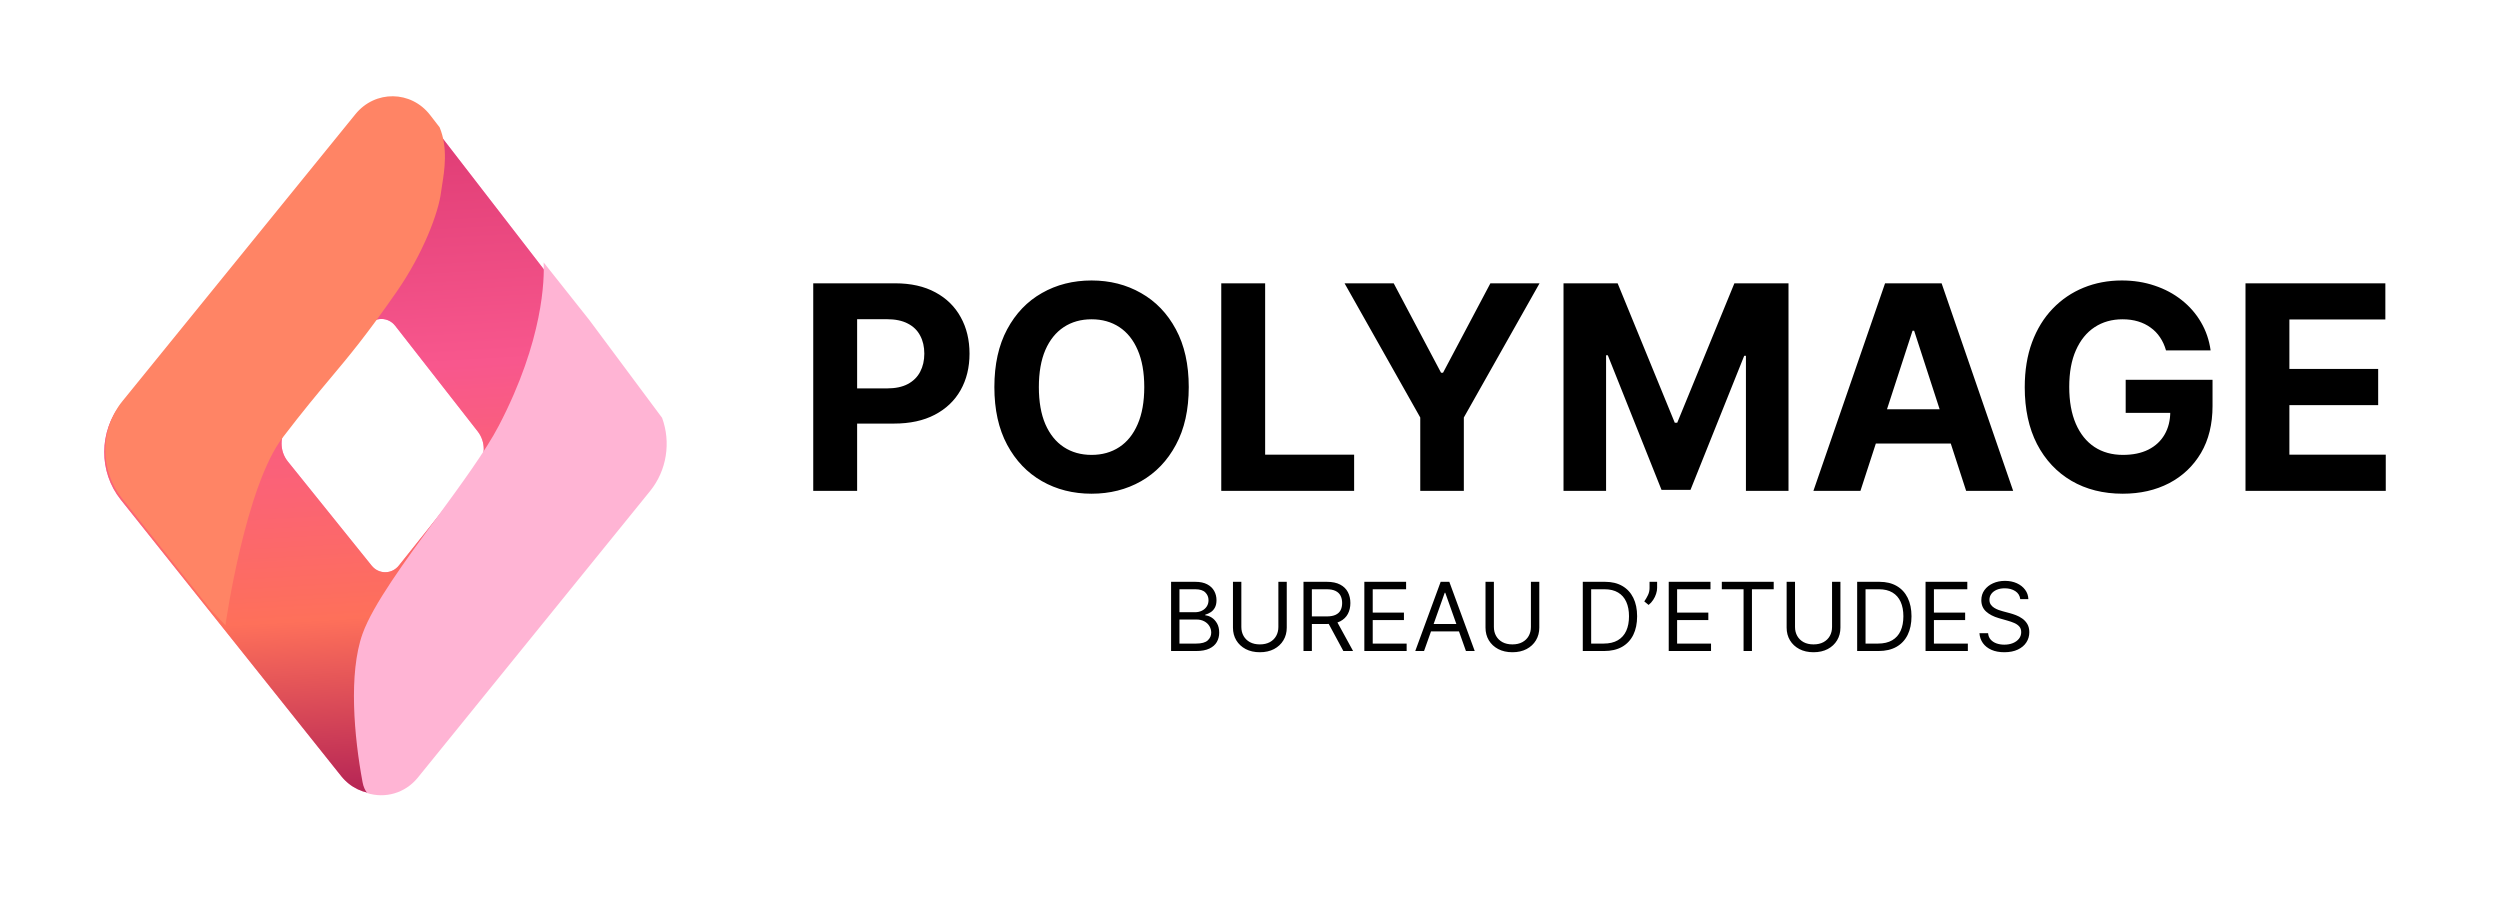
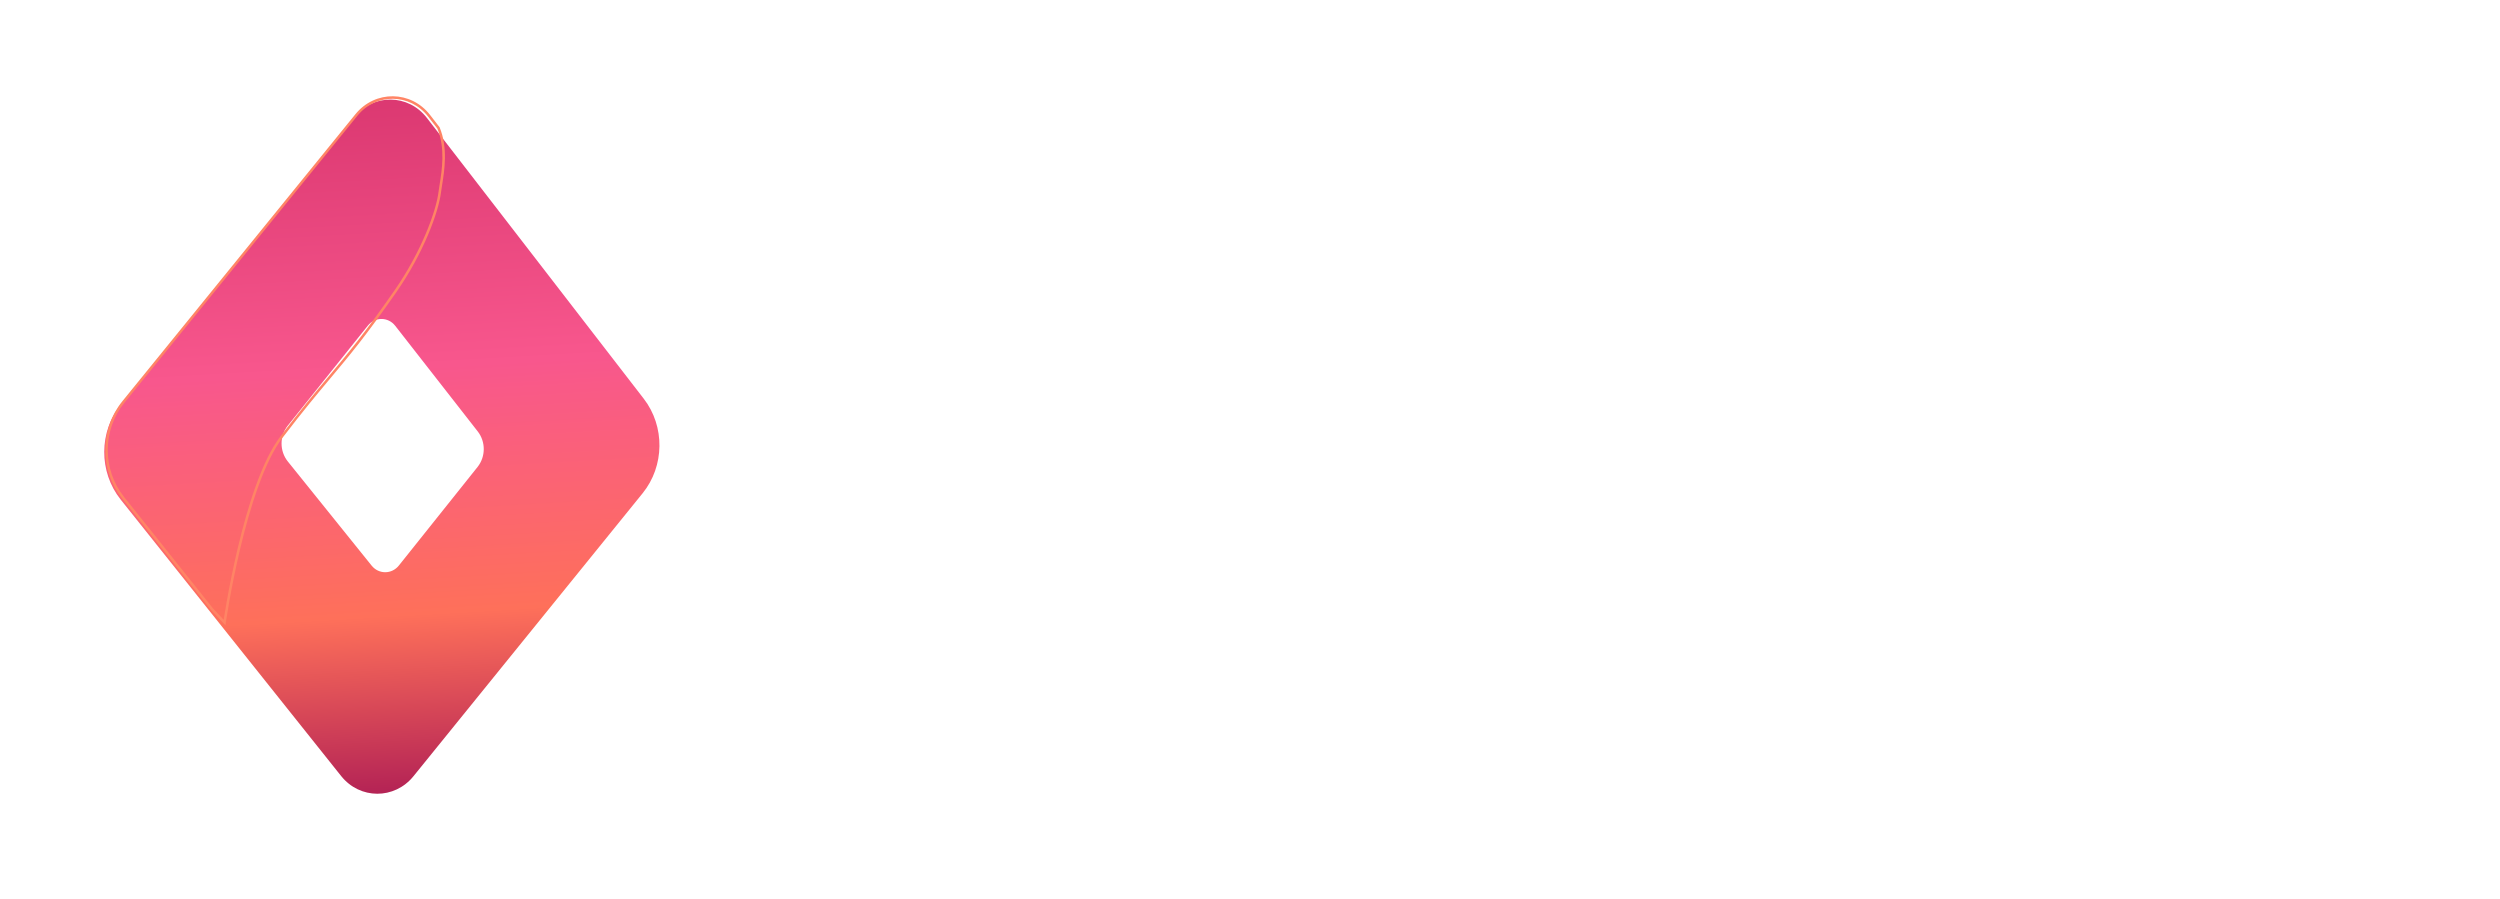
<svg xmlns="http://www.w3.org/2000/svg" width="281" height="101" viewBox="0 0 281 101" fill="none">
-   <path fill-rule="evenodd" clip-rule="evenodd" d="M13.615 45.41C11.102 48.505 11.08 53.039 13.562 56.151L38.344 87.225C40.455 89.872 44.339 89.883 46.473 87.248L72.229 55.444C74.705 52.387 74.758 47.923 72.355 44.812L47.98 13.252C45.89 10.546 41.96 10.499 39.803 13.156L13.615 45.41ZM32.349 47.837C31.413 49.006 31.414 50.707 32.351 51.871L41.772 63.576C42.571 64.569 44.035 64.565 44.832 63.566L53.675 52.491C54.598 51.336 54.608 49.659 53.699 48.495L44.421 36.618C43.629 35.604 42.149 35.596 41.344 36.602L32.349 47.837Z" fill="#FF94C2" />
  <path fill-rule="evenodd" clip-rule="evenodd" d="M13.615 45.41C11.102 48.505 11.08 53.039 13.562 56.151L38.344 87.225C40.455 89.872 44.339 89.883 46.473 87.248L72.229 55.444C74.705 52.387 74.758 47.923 72.355 44.812L47.98 13.252C45.89 10.546 41.96 10.499 39.803 13.156L13.615 45.41ZM32.349 47.837C31.413 49.006 31.414 50.707 32.351 51.871L41.772 63.576C42.571 64.569 44.035 64.565 44.832 63.566L53.675 52.491C54.598 51.336 54.608 49.659 53.699 48.495L44.421 36.618C43.629 35.604 42.149 35.596 41.344 36.602L32.349 47.837Z" fill="url(#paint0_linear_191_829)" />
-   <path fill-rule="evenodd" clip-rule="evenodd" d="M49.063 58.224C51.853 54.413 54.599 50.661 56.066 47.85C61.111 38.186 61.191 31.304 61.106 29.497L66.233 35.962L74.419 46.965C75.419 49.697 74.966 52.856 73.065 55.201L46.964 87.403C45.519 89.186 43.255 89.767 41.278 89.144C41.036 88.842 40.851 88.445 40.754 87.926C39.803 82.828 39.156 75.699 40.754 71.228C41.908 68 45.52 63.064 49.063 58.224Z" fill="#FFB4D4" />
-   <path fill-rule="evenodd" clip-rule="evenodd" d="M13.871 45.179C11.359 48.274 11.336 52.809 13.819 55.921L23.836 68.481C24.701 69.412 25.24 69.971 25.24 69.971C25.24 69.971 27.451 54.603 31.645 49.116C33.955 46.093 35.562 44.174 37.037 42.413C39.196 39.836 41.072 37.597 44.454 32.729C47.472 28.385 49.169 23.791 49.435 21.557C49.462 21.329 49.507 21.056 49.556 20.747C49.812 19.166 50.219 16.647 49.289 14.384L48.237 13.021C46.147 10.315 42.217 10.269 40.06 12.925L13.871 45.179Z" fill="#FF8465" />
  <path d="M13.819 55.921L13.707 56.01L13.707 56.01L13.819 55.921ZM13.871 45.179L13.761 45.089L13.761 45.089L13.871 45.179ZM23.836 68.481L23.724 68.57L23.732 68.578L23.836 68.481ZM25.24 69.971L25.137 70.07L25.339 70.279L25.381 69.991L25.24 69.971ZM31.645 49.116L31.532 49.029L31.532 49.029L31.645 49.116ZM37.037 42.413L37.147 42.504L37.147 42.504L37.037 42.413ZM44.454 32.729L44.337 32.648L44.337 32.648L44.454 32.729ZM49.435 21.557L49.294 21.54L49.435 21.557ZM49.556 20.747L49.416 20.725L49.416 20.725L49.556 20.747ZM49.289 14.384L49.421 14.33L49.414 14.312L49.402 14.297L49.289 14.384ZM48.237 13.021L48.349 12.934L48.349 12.934L48.237 13.021ZM40.06 12.925L39.949 12.836L39.949 12.836L40.06 12.925ZM13.93 55.832C11.489 52.772 11.511 48.312 13.982 45.269L13.761 45.089C11.206 48.236 11.183 52.845 13.707 56.01L13.93 55.832ZM23.947 68.392L13.93 55.832L13.707 56.01L23.724 68.57L23.947 68.392ZM25.24 69.971C25.342 69.872 25.342 69.872 25.342 69.872C25.342 69.872 25.342 69.872 25.342 69.872C25.342 69.872 25.342 69.872 25.342 69.872C25.342 69.872 25.342 69.872 25.342 69.872C25.342 69.871 25.341 69.871 25.341 69.871C25.34 69.87 25.338 69.868 25.336 69.866C25.332 69.862 25.326 69.855 25.318 69.847C25.301 69.829 25.277 69.804 25.245 69.771C25.181 69.704 25.087 69.605 24.966 69.477C24.723 69.221 24.372 68.849 23.94 68.384L23.732 68.578C24.165 69.044 24.516 69.417 24.759 69.673C24.881 69.801 24.975 69.9 25.039 69.967C25.071 70.001 25.096 70.026 25.112 70.044C25.121 70.052 25.127 70.059 25.131 70.063C25.133 70.065 25.135 70.067 25.136 70.068C25.136 70.069 25.137 70.069 25.137 70.069C25.137 70.069 25.137 70.07 25.137 70.07C25.137 70.07 25.137 70.07 25.137 70.07C25.137 70.07 25.137 70.07 25.137 70.07C25.137 70.07 25.137 70.07 25.24 69.971ZM31.532 49.029C30.47 50.418 29.539 52.424 28.741 54.641C27.941 56.86 27.27 59.301 26.731 61.568C26.192 63.835 25.784 65.93 25.511 67.459C25.374 68.223 25.271 68.846 25.203 69.278C25.168 69.493 25.142 69.662 25.125 69.776C25.116 69.833 25.11 69.876 25.106 69.906C25.103 69.921 25.102 69.932 25.101 69.939C25.1 69.943 25.1 69.946 25.099 69.948C25.099 69.949 25.099 69.949 25.099 69.95C25.099 69.95 25.099 69.95 25.099 69.951C25.099 69.951 25.099 69.951 25.24 69.971C25.381 69.991 25.381 69.991 25.381 69.991C25.381 69.991 25.381 69.991 25.381 69.991C25.381 69.99 25.381 69.989 25.381 69.989C25.381 69.987 25.382 69.984 25.382 69.98C25.383 69.973 25.385 69.962 25.387 69.947C25.392 69.918 25.398 69.875 25.407 69.818C25.424 69.705 25.449 69.537 25.484 69.322C25.552 68.892 25.655 68.271 25.791 67.509C26.063 65.984 26.47 63.895 27.008 61.634C27.546 59.373 28.214 56.943 29.009 54.737C29.804 52.529 30.723 50.556 31.758 49.202L31.532 49.029ZM36.928 42.322C35.453 44.083 33.844 46.004 31.532 49.029L31.758 49.202C34.066 46.181 35.672 44.265 37.147 42.504L36.928 42.322ZM44.337 32.648C40.958 37.511 39.086 39.746 36.928 42.322L37.147 42.504C39.307 39.925 41.185 37.683 44.571 32.81L44.337 32.648ZM49.294 21.54C49.031 23.744 47.346 28.317 44.337 32.648L44.571 32.81C47.598 28.454 49.306 23.838 49.577 21.574L49.294 21.54ZM49.416 20.725C49.366 21.032 49.322 21.308 49.294 21.54L49.577 21.574C49.603 21.349 49.647 21.079 49.697 20.77L49.416 20.725ZM49.158 14.438C50.07 16.659 49.672 19.138 49.416 20.725L49.697 20.77C49.951 19.194 50.368 16.636 49.421 14.33L49.158 14.438ZM48.124 13.108L49.177 14.471L49.402 14.297L48.349 12.934L48.124 13.108ZM40.17 13.015C42.269 10.43 46.09 10.475 48.124 13.108L48.349 12.934C46.203 10.155 42.164 10.108 39.949 12.836L40.17 13.015ZM13.982 45.269L40.17 13.015L39.949 12.836L13.761 45.089L13.982 45.269Z" fill="#FF8465" />
-   <path d="M91.408 55.174V31.844H100.612C102.382 31.844 103.889 32.182 105.135 32.858C106.38 33.526 107.33 34.457 107.983 35.649C108.643 36.834 108.974 38.201 108.974 39.75C108.974 41.299 108.64 42.666 107.971 43.851C107.303 45.035 106.335 45.958 105.066 46.619C103.806 47.28 102.279 47.61 100.487 47.61H94.621V43.657H99.69C100.639 43.657 101.421 43.494 102.036 43.167C102.659 42.833 103.122 42.374 103.426 41.789C103.738 41.197 103.893 40.517 103.893 39.75C103.893 38.975 103.738 38.299 103.426 37.722C103.122 37.138 102.659 36.686 102.036 36.367C101.414 36.04 100.624 35.877 99.667 35.877H96.341V55.174H91.408ZM133.616 43.509C133.616 46.053 133.134 48.218 132.169 50.002C131.213 51.787 129.906 53.15 128.251 54.092C126.603 55.026 124.75 55.493 122.692 55.493C120.619 55.493 118.758 55.022 117.11 54.08C115.462 53.139 114.16 51.775 113.203 49.991C112.246 48.206 111.767 46.045 111.767 43.509C111.767 40.965 112.246 38.801 113.203 37.016C114.16 35.231 115.462 33.872 117.11 32.938C118.758 31.996 120.619 31.525 122.692 31.525C124.75 31.525 126.603 31.996 128.251 32.938C129.906 33.872 131.213 35.231 132.169 37.016C133.134 38.801 133.616 40.965 133.616 43.509ZM128.615 43.509C128.615 41.861 128.369 40.471 127.875 39.34C127.389 38.208 126.702 37.35 125.813 36.765C124.925 36.181 123.884 35.888 122.692 35.888C121.5 35.888 120.459 36.181 119.571 36.765C118.682 37.35 117.991 38.208 117.497 39.34C117.011 40.471 116.768 41.861 116.768 43.509C116.768 45.157 117.011 46.547 117.497 47.678C117.991 48.81 118.682 49.668 119.571 50.253C120.459 50.837 121.5 51.13 122.692 51.13C123.884 51.13 124.925 50.837 125.813 50.253C126.702 49.668 127.389 48.81 127.875 47.678C128.369 46.547 128.615 45.157 128.615 43.509ZM137.27 55.174V31.844H142.202V51.107H152.204V55.174H137.27ZM151.128 31.844H156.652L161.972 41.892H162.2L167.52 31.844H173.045L164.535 46.926V55.174H159.637V46.926L151.128 31.844ZM175.739 31.844H181.822L188.246 47.519H188.52L194.945 31.844H201.028V55.174H196.243V39.989H196.05L190.012 55.06H186.754L180.717 39.932H180.523V55.174H175.739V31.844ZM209.113 55.174H203.827L211.881 31.844H218.237L226.279 55.174H220.994L215.15 37.175H214.968L209.113 55.174ZM208.782 46.004H221.267V49.854H208.782V46.004ZM243.46 39.385C243.301 38.831 243.077 38.341 242.788 37.916C242.5 37.483 242.147 37.118 241.729 36.822C241.319 36.519 240.848 36.287 240.316 36.127C239.792 35.968 239.211 35.888 238.574 35.888C237.381 35.888 236.333 36.184 235.43 36.777C234.533 37.369 233.835 38.231 233.334 39.363C232.832 40.486 232.582 41.861 232.582 43.486C232.582 45.111 232.829 46.494 233.322 47.633C233.816 48.772 234.514 49.641 235.418 50.241C236.322 50.834 237.389 51.13 238.619 51.13C239.735 51.13 240.689 50.932 241.478 50.538C242.276 50.135 242.883 49.569 243.301 48.84C243.726 48.111 243.939 47.249 243.939 46.254L244.941 46.403H238.927V42.689H248.689V45.628C248.689 47.678 248.256 49.44 247.391 50.913C246.525 52.379 245.332 53.511 243.814 54.308C242.295 55.098 240.556 55.493 238.596 55.493C236.409 55.493 234.488 55.011 232.832 54.046C231.177 53.074 229.886 51.696 228.959 49.911C228.04 48.119 227.581 45.992 227.581 43.532C227.581 41.641 227.854 39.955 228.401 38.474C228.955 36.986 229.73 35.725 230.725 34.692C231.72 33.659 232.878 32.873 234.199 32.334C235.521 31.795 236.952 31.525 238.494 31.525C239.815 31.525 241.046 31.719 242.185 32.106C243.324 32.486 244.334 33.025 245.215 33.724C246.103 34.422 246.829 35.254 247.391 36.219C247.952 37.175 248.313 38.231 248.473 39.385H243.46ZM252.394 55.174V31.844H268.114V35.911H257.327V41.47H267.306V45.537H257.327V51.107H268.16V55.174H252.394Z" fill="black" />
-   <path d="M131.63 73.174V65.396H134.349C134.891 65.396 135.337 65.49 135.689 65.677C136.041 65.862 136.303 66.111 136.475 66.425C136.648 66.737 136.734 67.082 136.734 67.462C136.734 67.796 136.674 68.072 136.555 68.29C136.439 68.508 136.284 68.68 136.092 68.806C135.902 68.933 135.696 69.027 135.473 69.088V69.163C135.711 69.179 135.95 69.262 136.191 69.414C136.431 69.566 136.632 69.784 136.794 70.067C136.957 70.351 137.038 70.698 137.038 71.108C137.038 71.498 136.949 71.848 136.772 72.16C136.594 72.471 136.315 72.718 135.932 72.9C135.55 73.083 135.053 73.174 134.44 73.174H131.63ZM132.571 72.338H134.44C135.055 72.338 135.492 72.219 135.75 71.981C136.011 71.741 136.141 71.45 136.141 71.108C136.141 70.845 136.074 70.602 135.94 70.379C135.806 70.153 135.615 69.974 135.367 69.84C135.118 69.703 134.825 69.634 134.486 69.634H132.571V72.338ZM132.571 68.814H134.318C134.602 68.814 134.858 68.758 135.086 68.647C135.316 68.536 135.498 68.379 135.632 68.176C135.769 67.974 135.837 67.736 135.837 67.462C135.837 67.12 135.718 66.831 135.481 66.593C135.243 66.352 134.865 66.232 134.349 66.232H132.571V68.814ZM143.689 65.396H144.631V70.546C144.631 71.078 144.506 71.552 144.255 71.97C144.007 72.385 143.656 72.713 143.203 72.954C142.75 73.192 142.218 73.311 141.608 73.311C140.998 73.311 140.466 73.192 140.013 72.954C139.56 72.713 139.208 72.385 138.957 71.97C138.709 71.552 138.585 71.078 138.585 70.546V65.396H139.527V70.47C139.527 70.85 139.61 71.188 139.778 71.484C139.945 71.778 140.183 72.009 140.492 72.179C140.803 72.346 141.175 72.43 141.608 72.43C142.041 72.43 142.413 72.346 142.725 72.179C143.036 72.009 143.274 71.778 143.439 71.484C143.606 71.188 143.689 70.85 143.689 70.47V65.396ZM146.512 73.174V65.396H149.14C149.747 65.396 150.246 65.5 150.636 65.708C151.026 65.913 151.315 66.195 151.502 66.555C151.689 66.914 151.783 67.323 151.783 67.781C151.783 68.239 151.689 68.646 151.502 69C151.315 69.355 151.027 69.633 150.64 69.836C150.252 70.036 149.758 70.136 149.155 70.136H147.028V69.285H149.125C149.54 69.285 149.874 69.224 150.127 69.103C150.383 68.981 150.568 68.809 150.682 68.586C150.798 68.361 150.856 68.093 150.856 67.781C150.856 67.47 150.798 67.198 150.682 66.965C150.565 66.732 150.379 66.552 150.123 66.425C149.868 66.296 149.53 66.232 149.109 66.232H147.454V73.174H146.512ZM150.173 69.68L152.087 73.174H150.993L149.109 69.68H150.173ZM153.352 73.174V65.396H158.046V66.232H154.294V68.86H157.803V69.695H154.294V72.338H158.107V73.174H153.352ZM160.063 73.174H159.075L161.931 65.396H162.903L165.759 73.174H164.772L162.448 66.627H162.387L160.063 73.174ZM160.427 70.136H164.407V70.971H160.427V70.136ZM172.075 65.396H173.017V70.546C173.017 71.078 172.891 71.552 172.641 71.97C172.393 72.385 172.042 72.713 171.589 72.954C171.136 73.192 170.604 73.311 169.994 73.311C169.384 73.311 168.852 73.192 168.399 72.954C167.945 72.713 167.594 72.385 167.343 71.97C167.095 71.552 166.971 71.078 166.971 70.546V65.396H167.913V70.47C167.913 70.85 167.996 71.188 168.163 71.484C168.33 71.778 168.568 72.009 168.877 72.179C169.189 72.346 169.561 72.43 169.994 72.43C170.427 72.43 170.799 72.346 171.11 72.179C171.422 72.009 171.66 71.778 171.824 71.484C171.991 71.188 172.075 70.85 172.075 70.47V65.396ZM180.305 73.174H177.905V65.396H180.412C181.166 65.396 181.812 65.552 182.348 65.863C182.885 66.172 183.297 66.617 183.583 67.196C183.869 67.773 184.012 68.465 184.012 69.27C184.012 70.08 183.867 70.778 183.579 71.362C183.29 71.945 182.87 72.393 182.318 72.707C181.766 73.018 181.095 73.174 180.305 73.174ZM178.847 72.338H180.245C180.888 72.338 181.421 72.214 181.843 71.966C182.266 71.718 182.581 71.365 182.789 70.907C182.997 70.448 183.1 69.903 183.1 69.27C183.1 68.642 182.998 68.101 182.793 67.648C182.588 67.192 182.281 66.843 181.874 66.6C181.466 66.355 180.958 66.232 180.351 66.232H178.847V72.338ZM186.26 65.396V66.08C186.26 66.287 186.222 66.509 186.146 66.744C186.073 66.977 185.964 67.204 185.819 67.424C185.678 67.642 185.506 67.832 185.303 67.994L184.817 67.599C184.976 67.371 185.114 67.134 185.231 66.889C185.35 66.641 185.409 66.376 185.409 66.095V65.396H186.26ZM187.565 73.174V65.396H192.259V66.232H188.507V68.86H192.016V69.695H188.507V72.338H192.32V73.174H187.565ZM193.532 66.232V65.396H199.365V66.232H196.919V73.174H195.977V66.232H193.532ZM205.922 65.396H206.864V70.546C206.864 71.078 206.739 71.552 206.488 71.97C206.24 72.385 205.89 72.713 205.436 72.954C204.983 73.192 204.451 73.311 203.841 73.311C203.231 73.311 202.699 73.192 202.246 72.954C201.793 72.713 201.441 72.385 201.191 71.97C200.942 71.552 200.818 71.078 200.818 70.546V65.396H201.76V70.47C201.76 70.85 201.844 71.188 202.011 71.484C202.178 71.778 202.416 72.009 202.725 72.179C203.036 72.346 203.408 72.43 203.841 72.43C204.274 72.43 204.646 72.346 204.958 72.179C205.269 72.009 205.507 71.778 205.672 71.484C205.839 71.188 205.922 70.85 205.922 70.47V65.396ZM211.145 73.174H208.745V65.396H211.252C212.006 65.396 212.652 65.552 213.188 65.863C213.725 66.172 214.136 66.617 214.423 67.196C214.709 67.773 214.852 68.465 214.852 69.27C214.852 70.08 214.707 70.778 214.419 71.362C214.13 71.945 213.71 72.393 213.158 72.707C212.606 73.018 211.935 73.174 211.145 73.174ZM209.687 72.338H211.084C211.727 72.338 212.26 72.214 212.683 71.966C213.106 71.718 213.421 71.365 213.629 70.907C213.836 70.448 213.94 69.903 213.94 69.27C213.94 68.642 213.838 68.101 213.633 67.648C213.428 67.192 213.121 66.843 212.714 66.6C212.306 66.355 211.798 66.232 211.191 66.232H209.687V72.338ZM216.432 73.174V65.396H221.125V66.232H217.373V68.86H220.882V69.695H217.373V72.338H221.186V73.174H216.432ZM227.076 67.341C227.031 66.956 226.846 66.657 226.522 66.444C226.198 66.232 225.8 66.125 225.329 66.125C224.985 66.125 224.684 66.181 224.426 66.293C224.17 66.404 223.97 66.557 223.826 66.752C223.684 66.947 223.613 67.168 223.613 67.417C223.613 67.624 223.662 67.803 223.761 67.952C223.862 68.099 223.991 68.222 224.148 68.32C224.305 68.417 224.47 68.496 224.642 68.56C224.814 68.62 224.972 68.67 225.117 68.708L225.907 68.92C226.109 68.974 226.335 69.047 226.583 69.141C226.833 69.234 227.073 69.362 227.3 69.524C227.531 69.684 227.721 69.889 227.87 70.139C228.019 70.39 228.094 70.698 228.094 71.062C228.094 71.483 227.984 71.862 227.764 72.202C227.546 72.541 227.227 72.811 226.807 73.01C226.389 73.21 225.881 73.311 225.284 73.311C224.727 73.311 224.245 73.221 223.837 73.041C223.432 72.861 223.113 72.611 222.88 72.289C222.65 71.967 222.519 71.594 222.489 71.169H223.461C223.486 71.462 223.585 71.705 223.757 71.898C223.932 72.088 224.152 72.23 224.418 72.323C224.686 72.414 224.975 72.46 225.284 72.46C225.643 72.46 225.966 72.402 226.252 72.285C226.538 72.166 226.765 72.002 226.932 71.791C227.099 71.579 227.183 71.331 227.183 71.047C227.183 70.789 227.111 70.579 226.966 70.417C226.822 70.255 226.632 70.123 226.397 70.022C226.161 69.921 225.907 69.832 225.633 69.756L224.676 69.483C224.069 69.308 223.588 69.058 223.233 68.734C222.879 68.41 222.701 67.986 222.701 67.462C222.701 67.027 222.819 66.647 223.055 66.323C223.293 65.996 223.612 65.743 224.012 65.563C224.414 65.381 224.864 65.29 225.36 65.29C225.861 65.29 226.307 65.38 226.697 65.559C227.086 65.737 227.395 65.98 227.623 66.289C227.854 66.597 227.975 66.948 227.988 67.341H227.076Z" fill="black" />
  <defs>
    <linearGradient id="paint0_linear_191_829" x1="42.707" y1="89.432" x2="38.113" y2="10.048" gradientUnits="userSpaceOnUse">
      <stop stop-color="#B32255" />
      <stop offset="0.253" stop-color="#FE705A" />
      <stop offset="0.602" stop-color="#F8578D" />
      <stop offset="1" stop-color="#DA3770" />
    </linearGradient>
  </defs>
</svg>